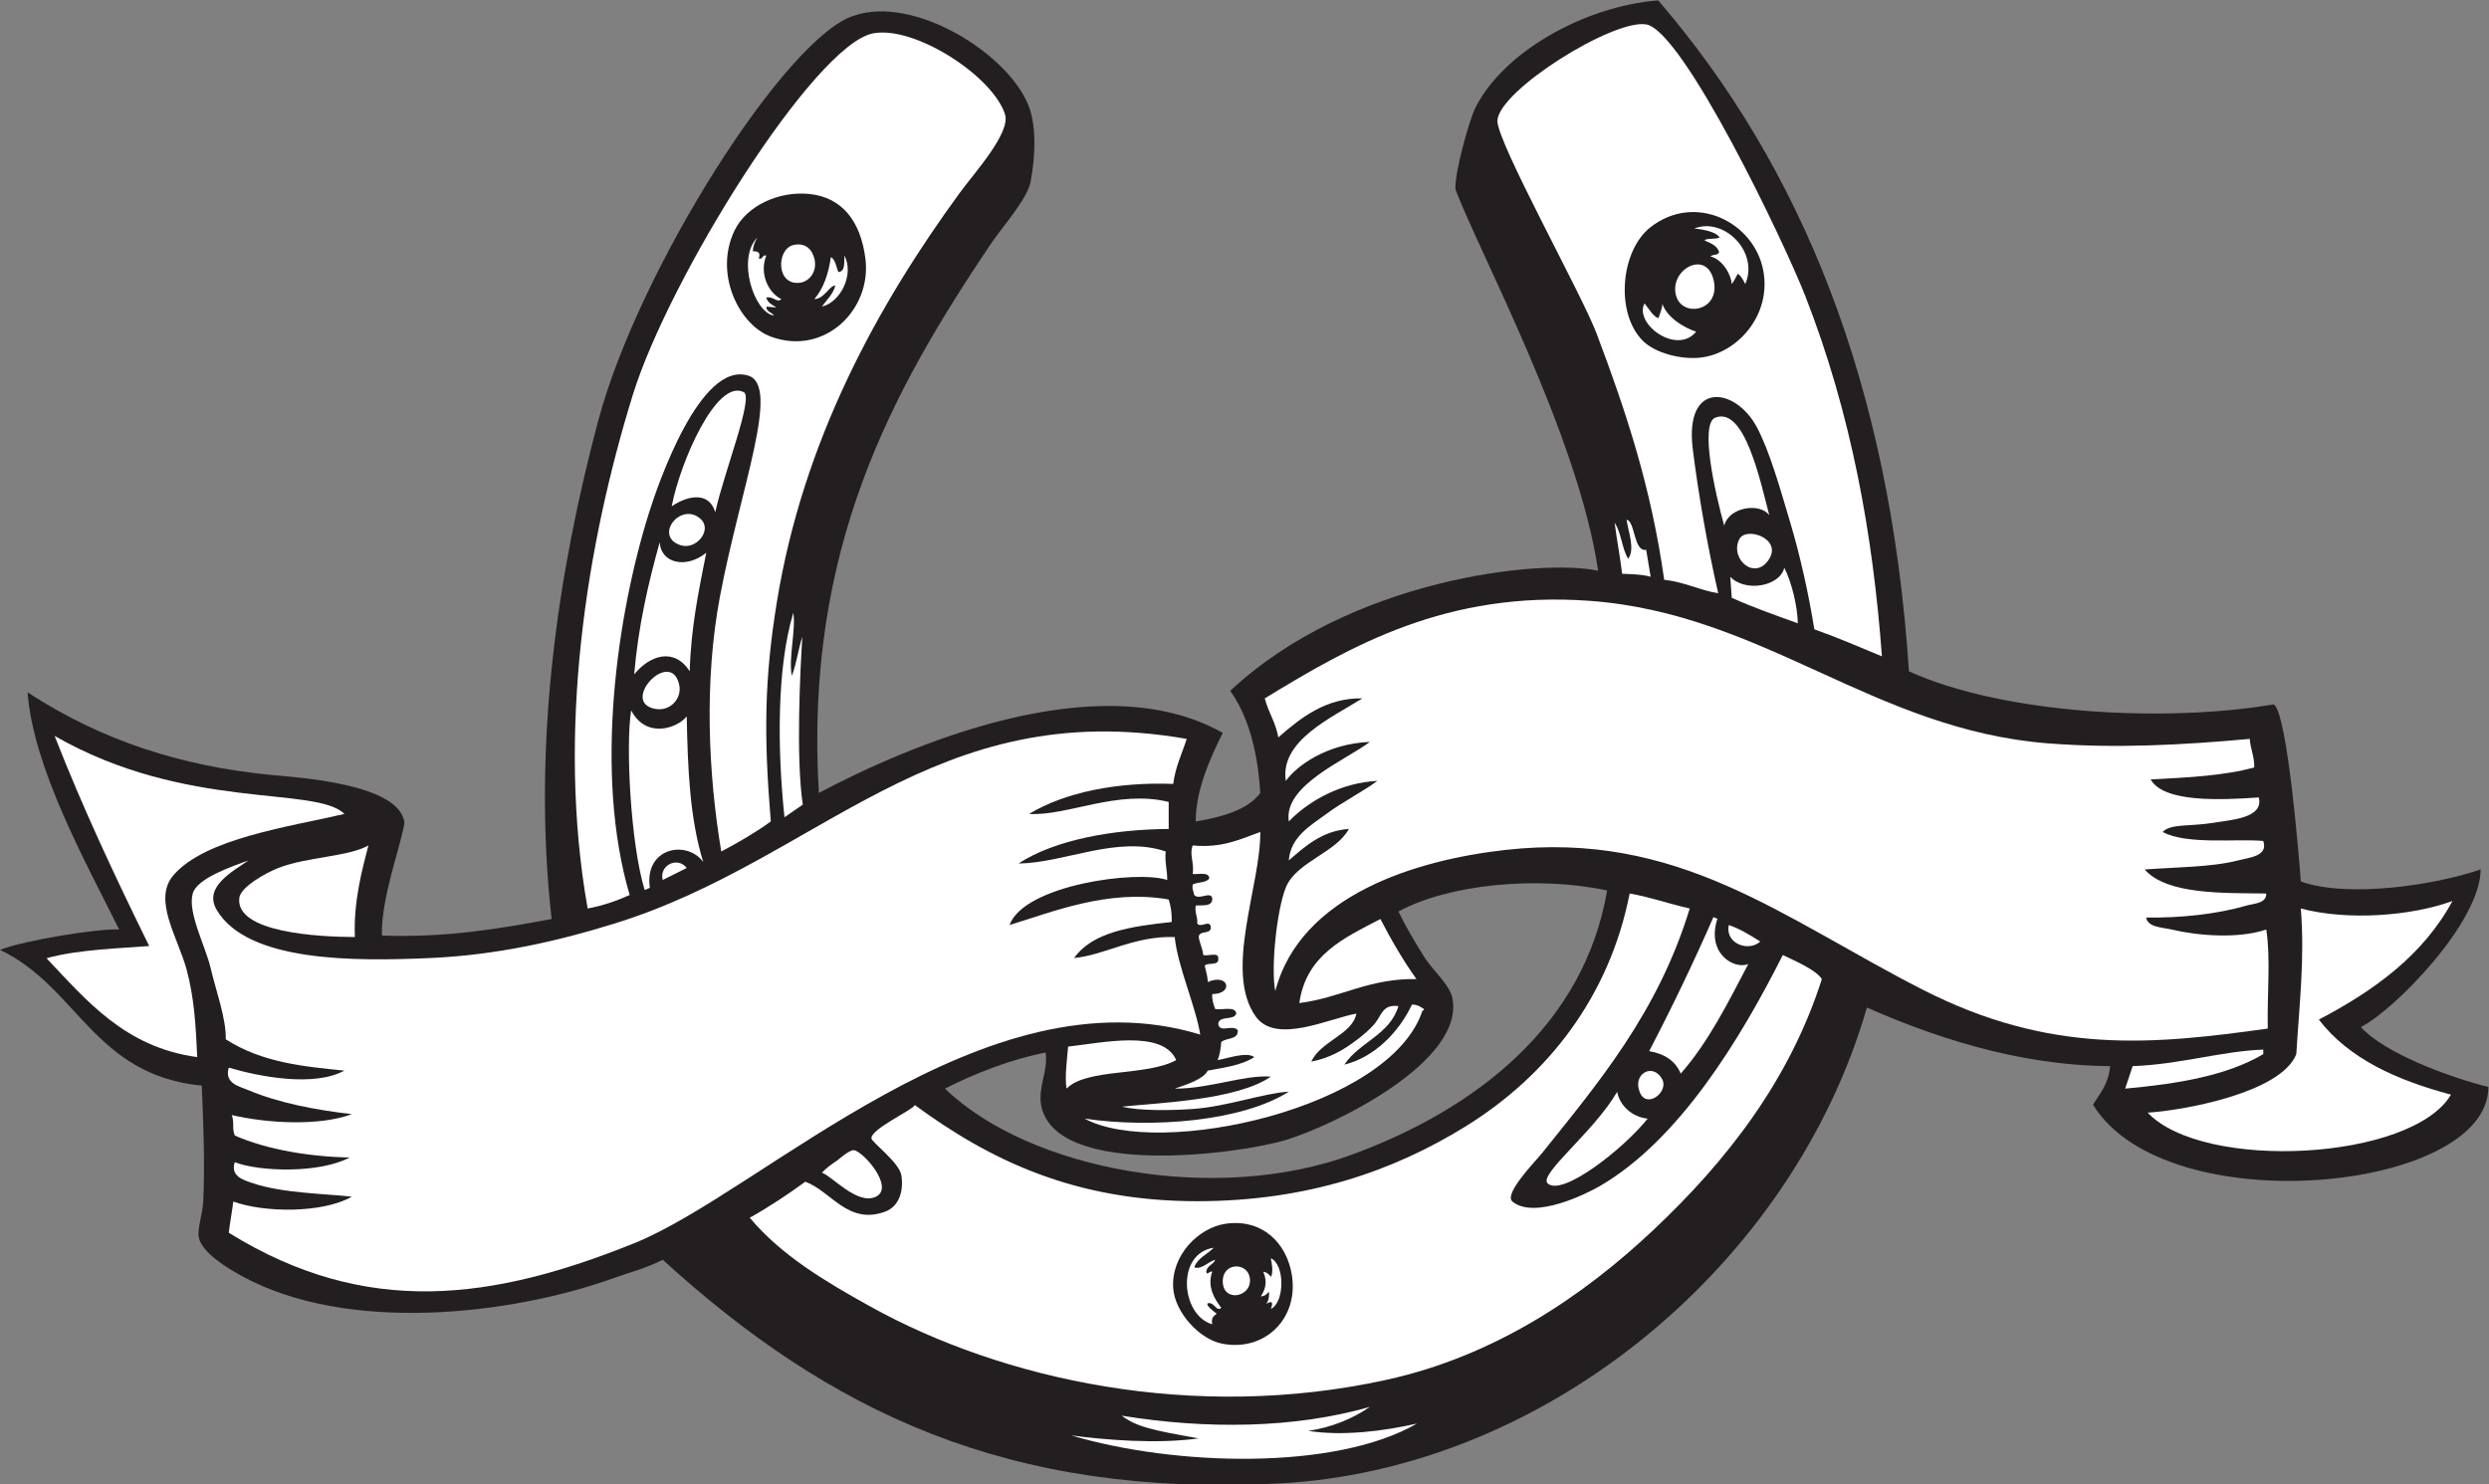
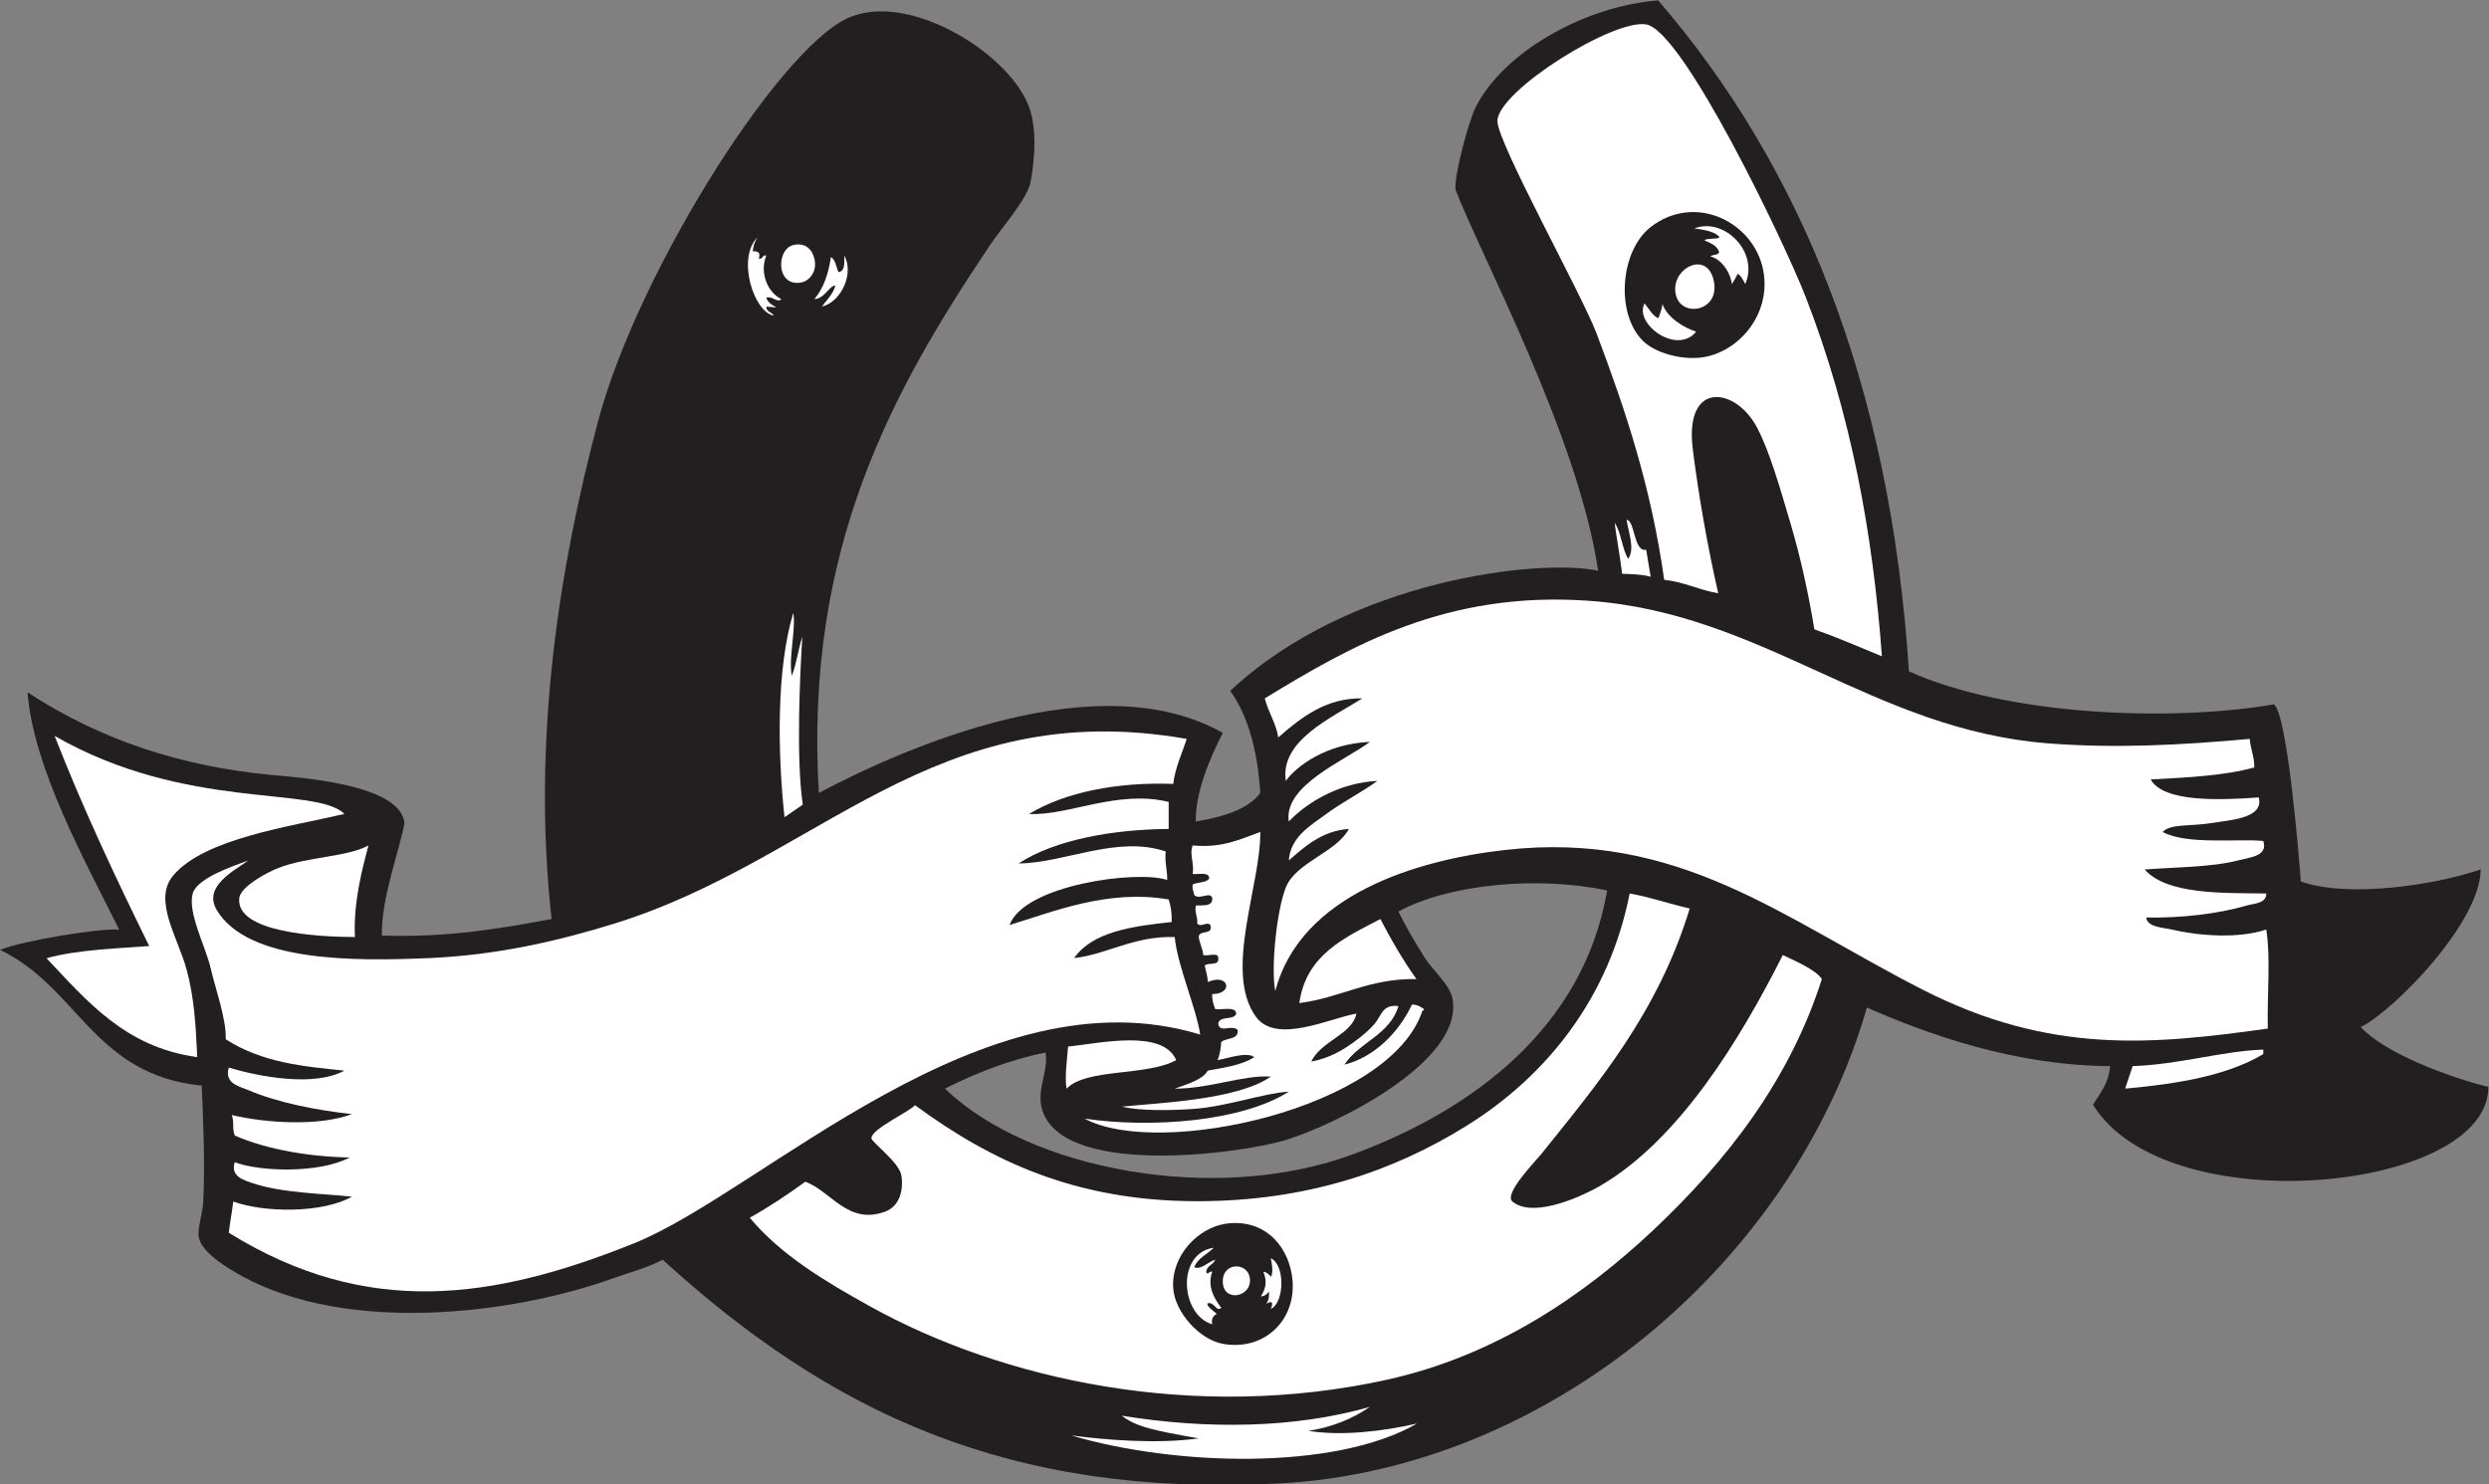
<svg xmlns="http://www.w3.org/2000/svg" viewBox="0 0 784.4 467.88" height="467.88" width="784.4" xml:space="preserve" id="svg2" version="1.1">
  <rect x="0" y="0" width="784.4" height="467.88" fill="#808080" stroke="none" />
  <defs id="defs6" />
  <g transform="matrix(1.333,0,0,-1.333,0,467.88)" id="g10">
    <g transform="scale(0.1)" id="g12">
      <path id="path14" style="fill:#231f20;fill-opacity:1;fill-rule:evenodd;stroke:none" d="m 5864.69,1453.91 c 0,-123.98 -202.33,-331.62 -283.13,-372.89 55.67,-61.48 207.54,-118.278 301.41,-141.555 0,-248.274 -761.84,-323.996 -934.77,-41.906 17.37,27.597 36.98,49.785 40.55,91.171 -224.94,1.36 -428.36,74.17 -575.06,138.44 C 4239.55,522.684 3659.14,35.781 3025.72,1.887 2383.07,-32.512 1961.25,171.434 1566.76,530.801 c -37.67,-19.649 -78.35,-29.883 -113.6,-42.598 -248.34,-89.562 -633.402,-131.523 -880.344,3.555 -34.039,18.613 -95.781,55.332 -102.945,92.293 -3.832,19.789 9.176,54.758 10.656,85.199 4.27,87.547 0.137,188.719 -3.554,273.328 C 221.406,967.813 184.137,1176.1 0,1263.63 c 56,22.39 233.406,51.14 281.738,48.13 C 201.68,1472.77 78.707,1693.74 65.199,1872.62 241.645,1757.55 429.988,1697.99 640.266,1677.39 c 61,-5.98 305.773,-20.05 315.933,-113.6 -10.769,-62.98 -55.672,-178.43 -53.246,-266.23 152.157,-5.44 277.497,15.96 401.127,39.05 -46.82,419.87 16.84,827.71 110.14,1178.08 96.52,362.44 448.73,914.04 606.91,958.88 138.91,46.72 359.02,-87.45 409.82,-211.56 20.15,-49.22 16.9,-122.65 5.5,-182.46 -7.67,-40.27 -67.44,-106.68 -95.84,-149.1 -228.25,-340.84 -439.52,-715.84 -404.67,-1295.66 205.01,108.62 661.03,308.28 954.89,141.98 -31.62,-62.73 -64.11,-138.14 -63.89,-209.43 48.27,7.8 121.34,23.82 152.63,67.45 -3.67,57.67 -15.55,163.83 -70.99,241.38 281.75,264.56 734.92,313.62 869.7,283.98 -46.5,317.59 -279.45,749.56 -337.24,901.65 -3.07,34.96 31.32,161.54 47.32,193.67 64.53,129.67 255.04,239.51 431.91,253.6 336.06,-390.46 548.46,-904.58 592.82,-1586.76 226.54,-102.62 610.21,-121.06 862.59,-78.09 32.66,-21.22 61,-377.74 63.89,-418.87 111.31,-39.64 317.85,-8.63 425.12,28.56 z M 2234.12,935.477 c 69.56,35.8 159.03,70.453 237.84,85.203 6.56,-43.356 -17.88,-79.039 -10.66,-124.246 33,-174.629 472.59,-115.477 580.89,-81.758 115.04,35.824 419.78,184.543 391.76,333.794 -6.22,33.02 -47.33,66.94 -67.45,99.39 -22.95,37 -41.89,68.46 -60.35,106.5 117.99,64.29 327.87,85.07 493.42,49.68 -54.98,-320.97 -313.14,-518.063 -603.46,-624.751 -322.3,-118.441 -762.46,-36.613 -961.99,156.188 v 0" />
-       <path id="path16" style="fill:#ffffff;fill-opacity:1;fill-rule:evenodd;stroke:none" d="m 5798.11,1379.2 c -69.91,-128.89 -185.53,-212.04 -315.94,-280.43 70.88,-92.4 183.49,-143.086 312.38,-177.493 -92.34,-156.347 -585.47,-182.019 -717.05,-42.586 78.95,4.532 315.04,45.711 351.43,138.439 7.05,117.48 20.19,225.21 10.64,344.33 112.58,-29.49 261.62,-17.57 358.54,17.74 v 0" />
      <path id="path18" style="fill:#ffffff;fill-opacity:1;fill-rule:evenodd;stroke:none" d="m 5361.48,1077.47 c -269.76,-37.44 -512.71,-62.95 -816.46,92.3 -332.72,170.04 -576.5,376.36 -986.84,330.12 -207.26,-23.35 -483.63,-105.25 -543.12,-333.67 -10.84,52.28 3.08,190.49 24.86,244.93 24.1,60.23 118.83,82.06 149.08,138.44 -62.42,-3.93 -104.66,-41.76 -141.99,-74.54 3.75,56.55 53.81,84.16 88.75,110.04 38.91,28.8 82.76,50.59 120.69,78.09 -83.68,-3.88 -160.59,-45.29 -209.44,-95.84 -13.32,85.24 134.06,144.59 191.7,188.14 -102.91,-4.37 -173.48,-56.94 -198.79,-92.3 -14.35,94.99 107.21,148.87 181.04,195.24 -84.28,1.35 -142.33,-42.83 -198.79,-92.29 -5.92,35.49 -23.69,59.12 -31.96,92.29 205.02,125.13 430.83,254.8 766.76,230.74 413.09,-29.59 671.35,-305.27 1086.23,-337.23 157.11,-12.09 312.19,-4.22 475.67,10.64 1.68,-24.36 11.09,-40.99 10.66,-67.43 -71.27,-19.85 -158.34,-23.89 -244.94,-28.41 30.61,-54.58 162.93,-49.15 255.59,-42.59 12.61,-49.34 -65.96,-53.03 -110.04,-60.35 -50.69,-8.41 -98.83,-1.25 -117.15,-21.3 56.76,-30.99 176.81,-15.41 237.83,-21.29 12.17,-36.22 -32.64,-38.97 -60.33,-46.15 -61.84,-16.04 -149.38,-15.89 -220.1,-21.3 53.22,-60.23 187.05,-55.28 287.54,-56.8 0.66,-23.58 -29.2,-23.48 -46.15,-28.4 -70.61,-20.48 -156.14,-29.66 -237.83,-28.39 3.65,-23.4 38.76,-23.27 60.35,-28.4 60.78,-14.49 156.77,-22.57 223.63,0 10.64,-68.49 1.93,-149.85 3.55,-234.29 v 0" />
      <path id="path20" style="fill:#ffffff;fill-opacity:1;fill-rule:evenodd;stroke:none" d="m 5350.82,1027.77 c 0,-3.54 0,-7.09 0,-10.64 -85.29,-50.782 -201.76,-70.403 -326.58,-81.653 l 17.75,53.253 c 109.98,3.661 210.53,35.53 308.83,39.04 v 0" />
      <path id="path22" style="fill:#ffffff;fill-opacity:1;fill-rule:evenodd;stroke:none" d="m 4449.18,1957.82 c -51.29,21.31 -107.73,45.64 -159.73,63.89 -13.32,81.97 -32.38,170.06 -56.81,252.04 -23.87,80.13 -48.73,169.04 -79.16,226.1 -50.41,94.53 -171.8,111.58 -151.41,-52.17 12.97,-104.23 34.39,-228.4 60.18,-340.78 -45.55,7.7 -79.77,26.72 -127.78,31.95 -30.92,219.57 -90.37,398.1 -159.74,582.17 -35.34,93.73 -236.94,454.94 -234.53,503.82 3.49,71.45 273.78,240.59 351.66,227.43 87.71,-14.81 327.65,-517.91 376.28,-642.5 109.59,-280.78 160.02,-566.78 181.04,-851.95 z m -546.66,1015.23 c -71.66,-55.51 -84.34,-204.71 -17.75,-269.78 28.18,-27.55 87.61,-44.17 134.9,-39.05 87.44,9.48 168.83,100.16 149.08,205.89 -21.35,114.24 -160.62,184.74 -266.23,102.94 v 0" />
      <path id="path24" style="fill:#ffffff;fill-opacity:1;fill-rule:evenodd;stroke:none" d="m 1772.64,630.195 c 46.28,25.907 89.58,54.785 131.35,85.196 61.44,-22.864 100.52,-102.696 188.14,-70.996 35.15,12.714 44.13,51.375 39.05,85.195 -4.82,31.992 -71.08,79.18 -71,88.75 0.18,22.168 92.51,63.777 102.94,78.094 178.01,-130.743 378.34,-227.184 667.36,-227.184 258.88,0 464.21,71.211 635.4,177.488 193.53,120.149 338.96,306.262 386.93,550.212 50.33,-8.84 93.6,-24.74 141.99,-35.49 -74.9,-246.25 -217.67,-414.304 -348.75,-578.062 -15.6,-19.503 -92.14,-97.148 -70.27,-115.078 52.21,-42.793 175.51,18.723 206.04,36.426 187.46,108.672 331.95,346.274 433.08,546.664 31.98,-15.37 78.42,-35.14 92.29,-56.8 C 4231.21,955.676 4082.68,764.969 3909.61,601.797 3741.39,443.184 3532.36,302.637 3277.75,246.828 2821.45,146.777 2370.03,246.789 2056.63,420.762 1950.07,479.914 1845.87,542.207 1772.64,630.195 Z m 1125.29,-14.199 c -64.39,-9.297 -129.55,-74.726 -124.24,-152.637 3.83,-56.101 61.41,-121.14 117.14,-131.347 100.5,-18.399 180.01,60.457 163.29,163.289 -12.44,76.488 -71.37,132.953 -156.19,120.695 v 0" />
      <path id="path26" style="fill:#ffffff;fill-opacity:1;fill-rule:evenodd;stroke:none" d="m 2564.25,864.48 c 158.9,-23.25 373.23,-6.453 482.76,63.899 -61.52,-3.984 -144.94,-35.047 -225.8,-40.938 -55.94,-4.074 -130.65,-4.402 -168.22,5.45 77.56,8.496 271.27,14.578 351.42,70.988 -62.15,4.801 -145.81,-28.891 -227.18,-28.402 30.11,10.265 68.12,22.523 78.1,42.597 31.06,6.125 79.22,11.457 110.04,31.956 -17.99,13.49 -63.38,-3.34 -86.83,-7.1 5.09,11.65 7.4,26.1 8.73,42.6 11.4,11.08 40.71,4.26 39.05,28.39 -13.63,14.34 -42.17,-7.95 -46.14,14.19 1.13,21.35 37.53,7.44 42.59,24.86 -1.99,18.12 -32.27,7.96 -49.7,10.64 -3.83,10.36 -7.94,20.45 -7.09,35.51 51.36,0.08 39.23,50.44 -10.65,28.4 -0.2,15.18 -4.76,26 -7.1,39.04 8.38,8.2 35.02,-1.89 31.95,17.74 0.5,14.71 -24.71,3.71 -35.5,7.11 -1.44,16.31 -8.45,27.05 -10.65,42.59 0.44,17.32 31.2,4.3 28.4,24.86 -3.67,16.65 -23.11,-4.39 -31.95,7.1 1.43,16.8 -6.34,24.43 -3.54,42.59 18.1,0.84 40.69,-2.84 39.04,17.75 -4.46,16.67 -31.09,-5.81 -42.6,7.1 -1.13,8.34 -5.6,13.33 -3.54,24.85 11.58,6.16 32.04,3.45 39.04,14.2 -0.29,16.27 -23.86,9.26 -39.04,10.64 3.97,26.35 -8.59,47.42 0,67.46 70.45,-6.57 112.72,15.06 159.73,31.94 1.17,-126.29 -87.01,-330.2 -10.64,-436.62 47.48,-66.18 172.16,-4.94 237.83,7.1 -9.51,-49.65 -84.36,-64.74 -106.51,-113.595 42.7,8.465 73.89,25.565 110.06,53.255 10.45,7.98 28.01,22.45 39.05,35.48 17.55,20.77 18.32,47.1 56.79,42.6 -20.35,-68.37 -92.5,-84.98 -127.79,-138.437 69.51,16.877 128.32,75.207 159.75,141.997 13.14,0.13 20.56,-5.46 28.39,-10.66 0.65,-3.02 -1.38,-3.34 -3.55,-3.54 -74.86,-231.164 -622.4,-350.859 -798.7,-255.59 v 0" />
      <path id="path28" style="fill:#ffffff;fill-opacity:1;fill-rule:evenodd;stroke:none" d="m 3348.75,1194.61 c -113.07,1.85 -178.34,-44.12 -276.89,-56.8 16.01,114.15 106.19,154.15 191.69,198.8 25.81,-49.92 53.64,-97.84 85.2,-142 v 0" />
      <path id="path30" style="fill:#ffffff;fill-opacity:1;fill-rule:evenodd;stroke:none" d="m 540.875,594.695 c 3.402,28.547 7.172,45.266 10.645,73.731 73.816,-26.738 210.457,-27.887 280.429,11.465 -62.597,7.304 -163.785,7.992 -234.281,31.953 -22.137,7.519 -53.57,16.32 -42.594,49.687 57.852,-22.586 199.922,-27.09 271.699,11.145 -91.171,1.484 -195.48,18.125 -271.699,51.933 -7.105,17.743 -0.41,30.188 -7.101,48.352 81.375,-18.977 204.781,-27.102 283.976,2.176 -84.004,9.648 -172.293,26.191 -244.922,56.789 -20.871,8.797 -57.293,15.562 -46.152,53.25 73.711,-21.856 201.535,-46.153 273.336,-7.102 -97.18,9.875 -193.922,18.637 -280.438,73.996 1.344,48.98 -23.871,117.23 -35.496,167.39 -12.379,53.41 -55.218,131.88 -42.601,177.49 10.101,36.51 95.625,64.89 131.351,78.1 -31.605,-23.49 -108.05,-60.8 -74.55,-117.15 73.445,-123.51 325.628,-121.44 504.063,-113.6 157.74,6.94 302.08,39.87 436.62,81.66 486.32,151.02 752.77,541.29 1352.48,436.61 -11.12,-35.02 -26.69,-65.6 -31.95,-106.48 -131.42,4.96 -255.18,-19.31 -340.78,-71 90.36,-5.36 208.98,58.24 330.13,28.39 0,-21.29 0,-42.59 0,-63.89 -130.74,-0.95 -268.15,-25.04 -354.98,-81.64 107.74,0.76 233.1,67.3 347.88,28.4 -2.6,-26.27 3.97,-43.36 3.55,-67.46 -70.86,24.1 -338.24,-11.66 -372.73,-106.48 99.12,29.94 232.74,85.7 376.28,60.34 4.91,-15.2 7.84,-32.38 7.1,-53.24 -95.24,-10.08 -187.2,-23.44 -230.74,-85.21 74.35,7.38 141.24,52.76 237.83,49.7 7.19,-70.28 49.72,-163.73 60.35,-230.73 C 2325.75,1219.71 1803.77,692.48 1499.31,569.852 1167.25,436.094 867.191,392.082 540.875,594.695 v 0" />
      <path id="path32" style="fill:#ffffff;fill-opacity:1;fill-rule:evenodd;stroke:none" d="m 2780.79,1002.93 c -70.28,-38.594 -212.27,-18.653 -259.13,-67.453 -5.28,25.91 2.11,79.013 3.54,99.403 77.44,8.25 223.78,41.7 255.59,-31.95 v 0" />
-       <path id="path34" style="fill:#ffffff;fill-opacity:1;fill-rule:evenodd;stroke:none" d="m 1705.2,1496.35 c -30.67,183.12 -40.97,402.48 -2.99,603.45 48.59,257.15 143.78,497.72 66.89,521.83 -113.72,35.66 -213.79,-257.99 -234.29,-323.04 -76.24,-241.89 -130.83,-618.17 -46.14,-905.19 -30.16,-13.63 -62.5,-25.07 -99.4,-31.94 -74.13,419.58 -2.2,862.08 106.61,1214.01 85.88,277.76 428.87,827.95 567.85,855.51 97.95,19.41 283.99,-101.06 312.38,-191.69 13.65,-43.59 -73.34,-139.22 -106.49,-184.59 -193.3,-264.61 -370.91,-585.23 -433.07,-969.09 -29.33,-181.03 -31.16,-314.47 -14.21,-518.27 -30.73,-22.86 -82.73,-53.46 -117.14,-70.99 z m 209.44,1554.8 c -72.65,7.96 -149.39,-27.77 -177.49,-85.2 -50.1,-102.38 9.75,-224.17 85.19,-252.03 126.82,-46.84 239.11,63.75 223.64,184.59 -11.47,89.6 -55.89,144.37 -131.34,152.64 v 0" />
      <path id="path36" style="fill:#ffffff;fill-opacity:1;fill-rule:evenodd;stroke:none" d="m 871,1510.55 c -14.164,-54.49 -35.656,-132.36 -31.945,-216.55 -85.68,0.25 -282.754,10.39 -273.336,92.3 2.965,25.72 60.969,58.72 92.301,71 67.972,26.62 164,25.99 212.98,53.25 v 0" />
      <path id="path38" style="fill:#ffffff;fill-opacity:1;fill-rule:evenodd;stroke:none" d="m 814.211,1585.09 c -126.883,-29.91 -330.055,-57.2 -404.676,-145.54 -49.047,-58.07 11.539,-147.13 31.945,-223.64 17.637,-66.11 21.25,-127.93 24.848,-205.88 -170.961,23.08 -261.871,134.26 -356.371,233.82 74.898,21.12 182.863,23.89 242.777,28.86 -81.789,166.63 -155.769,323.56 -223.64,496.97 310.574,-178.63 617.742,-117.28 685.117,-184.59 v 0" />
-       <path id="path40" style="fill:#ffffff;fill-opacity:1;fill-rule:evenodd;stroke:none" d="m 1943.04,736.699 c 12.65,12.735 21.33,19.016 35.5,28.379 2.92,1.942 28.56,24.785 39.03,24.852 21.17,0.148 98.91,-88.075 53.26,-110.028 -43.85,-21.101 -104.17,49.461 -127.79,56.797 z M 4076.45,2266.64 c -22.21,79.14 -58.03,241.07 -21.29,255.59 69.27,27.4 106.25,-148.82 127.79,-230.74 -22.44,30.7 -96.23,19.23 -106.5,-24.85 z m 173.94,-230.73 c -53.03,19.14 -106.54,37.82 -156.19,60.34 l -3.54,49.7 c 35.14,-37.02 116.9,-23.24 127.78,21.3 17.65,-34.61 31.19,-91.61 31.95,-131.34 z m -117.13,-805.8 c -47.99,-91.64 -94.39,-184.87 -159.74,-259.133 -12.43,30.183 -38.34,46.863 -74.56,53.253 54.58,104.63 104.61,208.84 151.88,316.79 l 9.41,-3.87 c -26.79,-82.72 40.08,-120.56 73.01,-107.04 z M 3895.41,864.48 c -59.69,-74.011 -203.32,-185.371 -236.64,-152.871 -21.5,20.981 110.51,122.754 164.45,216.301 6.62,-33.613 35.82,-59.562 72.19,-63.43 z M 1691,2298.59 c -13.01,44.71 -57.44,44.24 -102.94,14.2 20.45,106.21 106.51,302.55 170.39,269.79 23.94,-12.29 -47.3,-191.15 -67.45,-283.99 z m -21.3,-95.84 c -17.59,-88.9 -36.25,-176.74 -39.05,-280.44 -36.47,57.18 -94.35,38.39 -131.34,-7.1 9.83,114.42 33.26,215.24 60.35,312.39 2.35,-48.21 60.65,-64.54 110.04,-24.85 z m -7.1,-731.26 c -38.96,53.15 -139.97,33.99 -126.25,-61.07 l -12.23,-5.21 c -33.73,110.2 -45.12,345.53 -31.91,424.81 35.47,-68.07 109.38,-42.26 131.34,-14.2 2.45,-123.01 7.04,-241.27 39.05,-344.33 v 0" />
      <path id="path42" style="fill:#ffffff;fill-opacity:1;fill-rule:evenodd;stroke:none" d="M 3350.06,143.418 C 3156.41,31.609 2777.79,42.605 2532.3,115.477 c 79.41,-10.711 202.97,-20.965 301.73,-7.098 -113.6,19.891 -147.94,28.152 -182.17,53.664 200.65,-32.578 408.9,-30.324 586.85,20.887 -40.6,-28.117 -90.25,-48.45 -145.55,-56.797 80.08,-12.813 177.45,-0.789 256.9,17.285 z M 1896.89,2003.96 c -4.92,-76.28 -15.62,-285.54 1.09,-396.84 l -43.32,-29.85 c -16.55,157.46 -18.89,352.45 20.93,483.49 6.38,-40.92 -11.84,-106.2 -3.54,-149.09 12.7,34.27 15.02,63.07 24.84,92.29 z m 1994.97,205.89 10.66,-63.9 c -18.98,5.87 -51.64,6.53 -67.44,7.1 -4.92,41.24 -12.6,79.71 -17.76,120.7 15.82,-23.23 17.11,-60.98 31.96,-85.2 17.42,22.6 -0.76,66.69 -3.56,92.29 20.2,-3.15 16.51,-77 46.14,-70.99 v 0" />
      <path id="path44" style="fill:#ffffff;fill-opacity:1;fill-rule:evenodd;stroke:none" d="m 1943.04,2784.91 c 11.41,15.81 25.96,28.47 31.95,49.7 -13.91,0.82 -25.48,-31.25 -49.69,-31.95 21.28,24.84 33.33,58.94 39.04,99.4 11.26,-6.5 12.37,-23.13 17.76,-35.51 16.33,1.42 13.61,21.88 14.19,39.06 23.73,-44.21 -8.96,-110.53 -53.25,-120.7 z M 2887.27,417.219 c -11.27,-11.055 -16.02,14.539 -31.94,10.633 -4.72,-6.102 14.25,-18.719 21.3,-24.825 -7.04,-4.824 -13.81,-9.875 -10.65,-24.863 -74.65,21.602 -86.17,167.844 3.55,181.047 -15.08,-15.688 -37.73,-23.801 -46.15,-46.145 16.28,-6.789 33.21,13.211 49.69,17.735 -4.51,-12.051 -19.67,-13.449 -21.29,-28.387 2.34,-10.648 7.59,3.387 14.2,-0.012 -13.01,-35.781 6.46,-65.808 21.29,-85.183 z m 117.14,-2.699 c 6.55,15.585 2.93,20.441 -10.64,11.898 7.28,10.73 7.11,23.609 6.05,28.98 -4.9,-6.441 -10.17,-10.847 -19,-11.226 11.21,17.32 15.9,34.629 5.86,58.23 6.37,-0.449 11.86,-4.375 18.55,-12.031 5.67,14.453 1.04,33.984 -0.82,43.984 33.73,-14.687 33.03,-104.66 0,-119.835 z m 1005.65,2311.09 c -46.23,-56.5 -147.68,19.18 -122.03,66.93 10.99,-13.89 20.19,-30.68 32.73,-35 2.66,6.98 10.02,26.24 9.38,33.98 10.74,-31.94 50.43,-56.52 79.92,-65.91 z m 55.25,222.59 c -5.64,11.67 -32.63,18.84 -59.84,21.3 69.74,27.96 153.87,-54.81 120.68,-131.34 -4,8.35 -11.13,21.18 -17.75,24.37 -3.5,-6.81 -10,-19.09 -14.2,-24.37 -1.37,22.69 -21.95,58.57 -50.59,65.43 8.01,6.07 17.44,1.82 20.8,10.01 -4.59,15.53 -19.18,21.05 -34.1,27.5 -0.29,5.95 27.03,2.57 35,7.1 z M 1829.45,2763.61 c -47.48,8 -87.72,135.51 -39.06,184.6 -7.51,-13.3 -9.19,-18.67 -10.64,-31.95 3.63,-2.03 20.6,3.05 14.2,-17.75 10.91,-2.65 6.82,9.74 17.75,7.1 -16.97,-41.68 4.26,-87.93 35.5,-102.95 -9.36,-10.26 -20.25,7.95 -35.5,3.55 5.16,-23.14 49.37,-25.89 -0.01,-21.3 -0.15,-13.16 13.31,-12.7 17.76,-21.3 v 0" />
-       <path id="path46" style="fill:#ffffff;fill-opacity:1;fill-rule:evenodd;stroke:none" d="m 3877.68,924.836 c -20.67,45.301 30.56,73.855 52.26,32.449 15.37,-29.336 -35.53,-69.18 -52.26,-32.449 z M 1605.8,1890.37 c 6.94,-31.58 -20.7,-63.48 -56.79,-56.8 -85.01,15.72 37.22,145.94 56.79,56.8 z m 51.07,391.84 c 27.72,-25.87 -10.99,-73.44 -47.51,-61.71 -65.64,21.07 0.84,105.28 47.51,61.71 z m -33.32,-824.91 -56.79,-28.41 c -8.94,34.95 35.33,56.52 56.79,28.41 z m 2559.4,731.25 c -32.75,-53.88 -94.28,-1.03 -71,46.15 15.26,30.89 100.57,2.49 71,-46.15 z m -21.31,-905.19 c -27.32,-25.05 -83.5,-5.56 -74.53,39.05 28.14,-9.73 51.25,-24.46 74.53,-39.05 v 0" />
      <path id="path48" style="fill:#ffffff;fill-opacity:1;fill-rule:evenodd;stroke:none" d="m 2954.72,488.203 c 7.31,-46.277 -64.78,-60.43 -63.89,-7.101 0.73,43.535 57.99,44.453 63.89,7.101 z M 1925.3,2898.52 c 7.8,-31.51 -12.64,-53.6 -31.96,-56.8 -59.36,-9.88 -58.25,79.26 -17.75,88.74 28.47,6.66 44.33,-10.33 49.71,-31.94 z m 2126.54,-53.26 c 14.62,-71.11 -73.81,-86.95 -88.97,-35.49 -18.48,62.59 73.03,113.03 88.97,35.49 v 0" />
    </g>
  </g>
</svg>